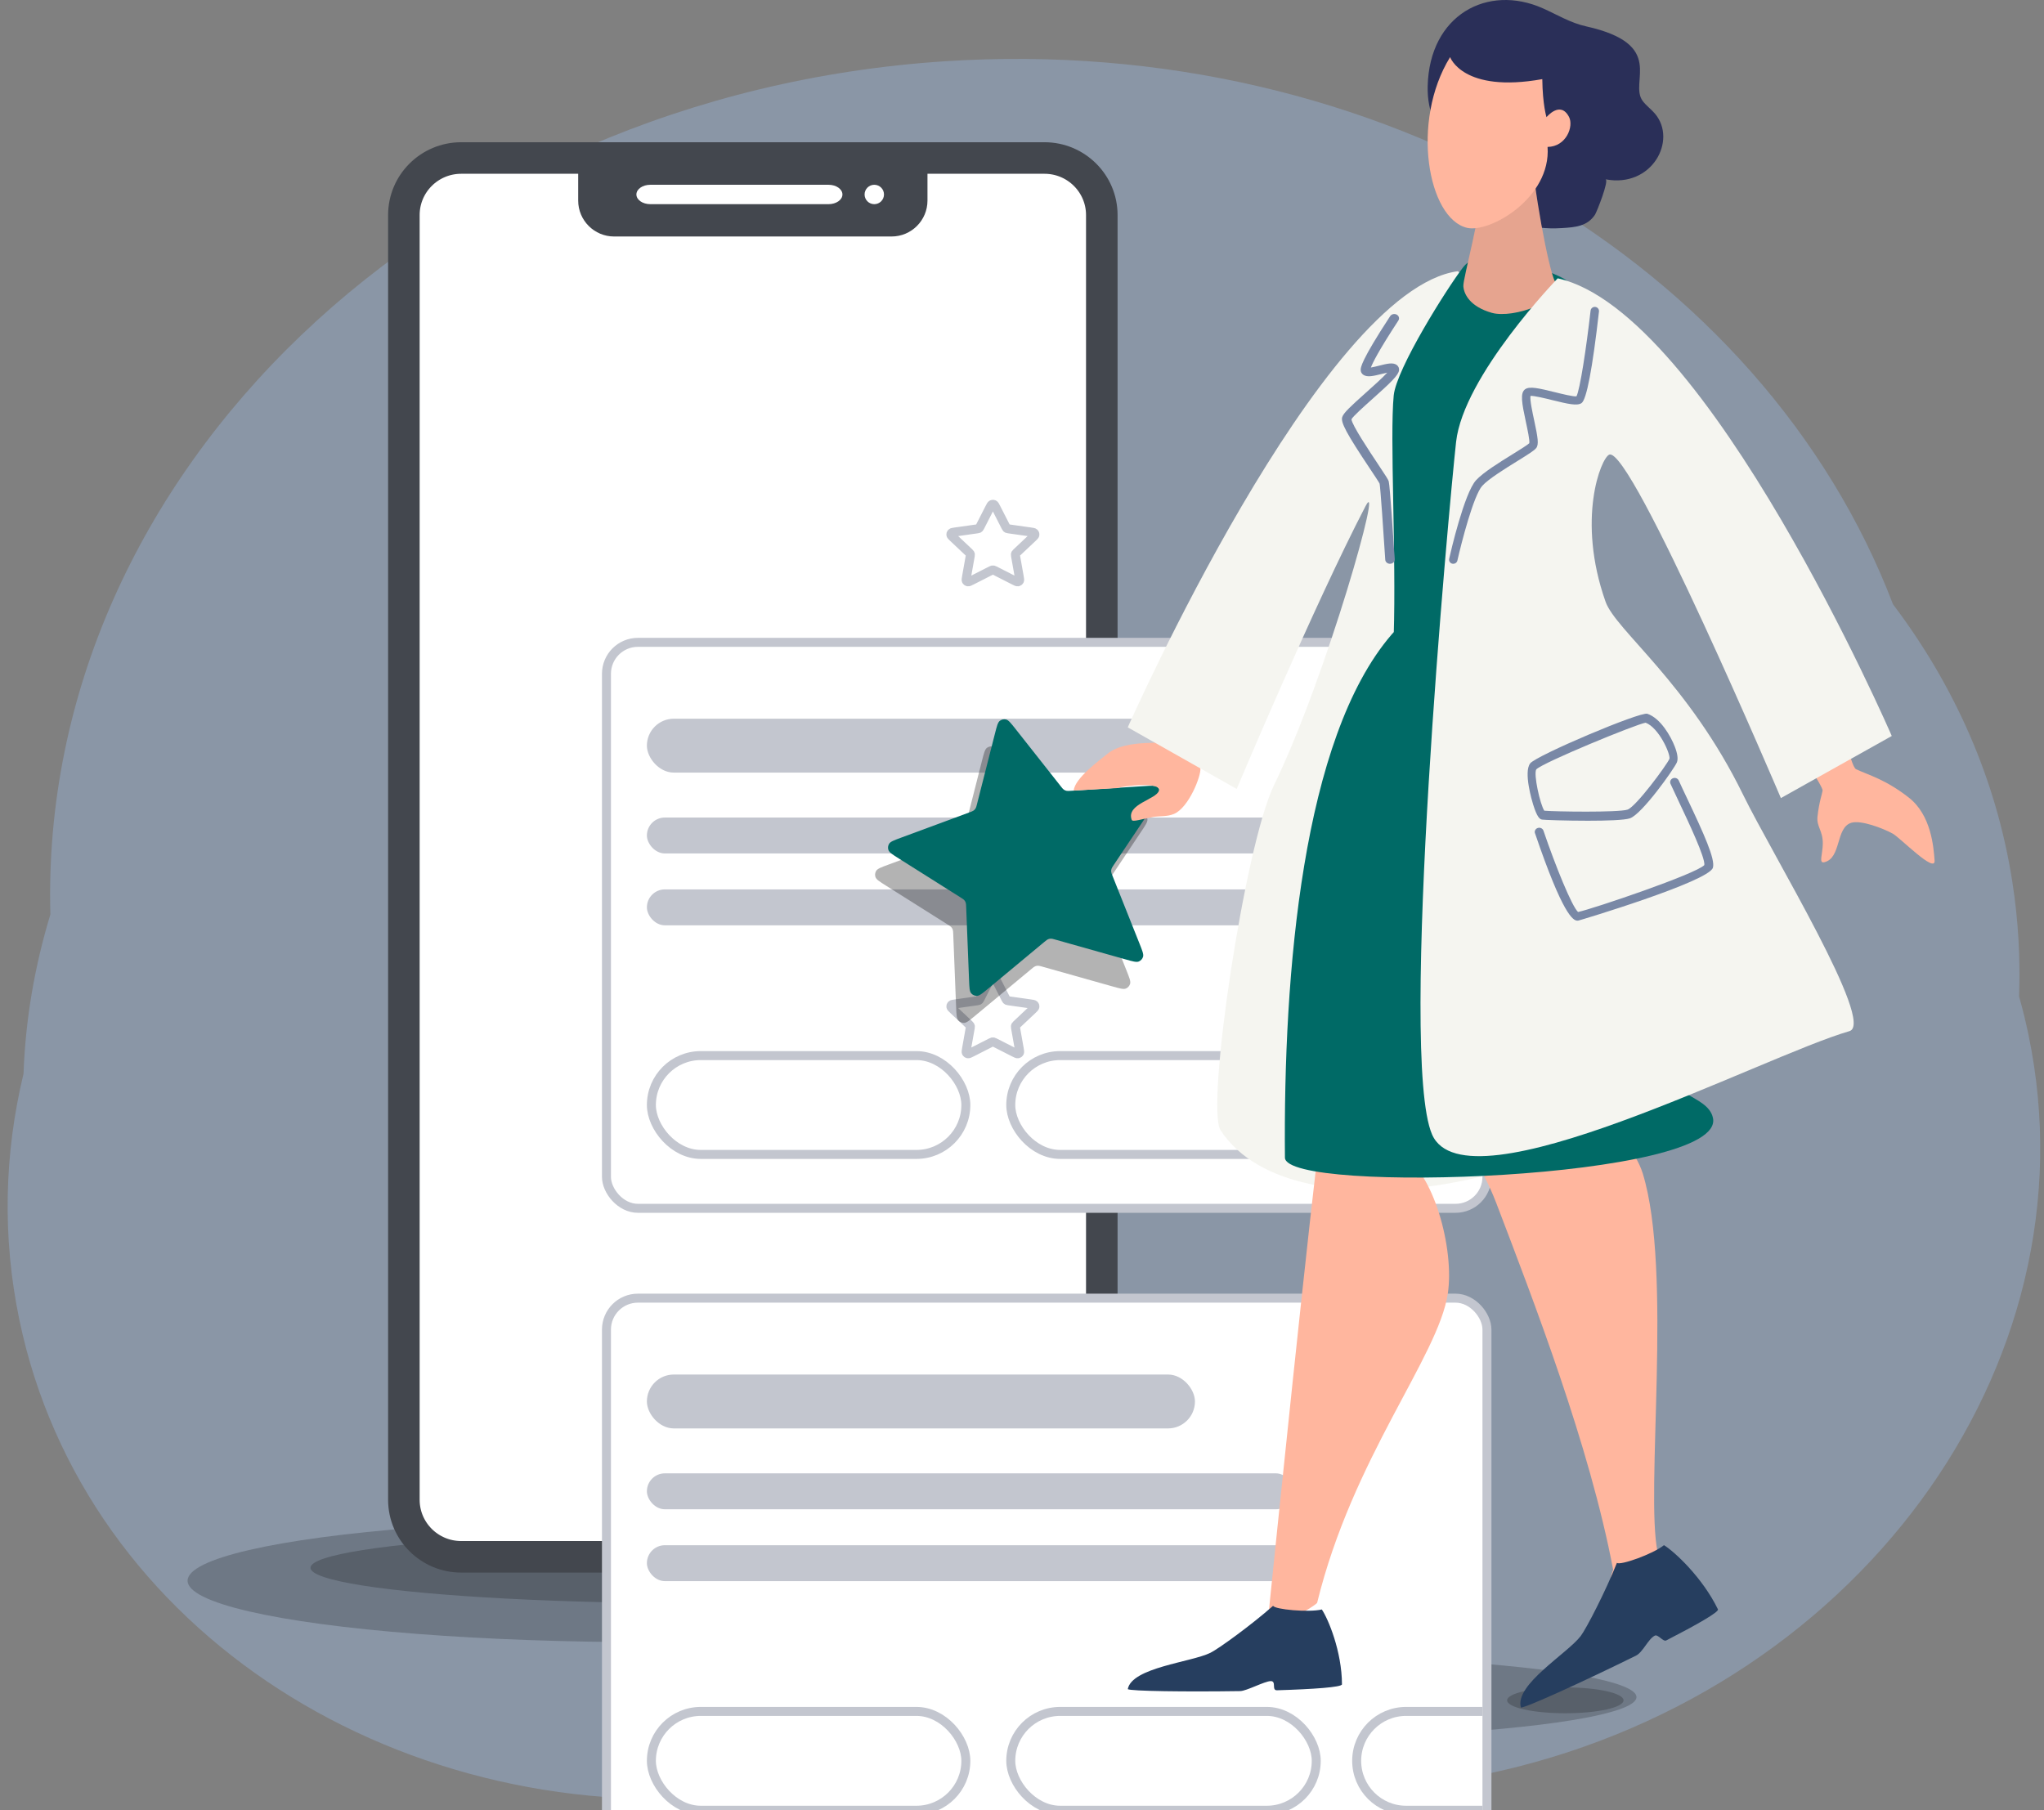
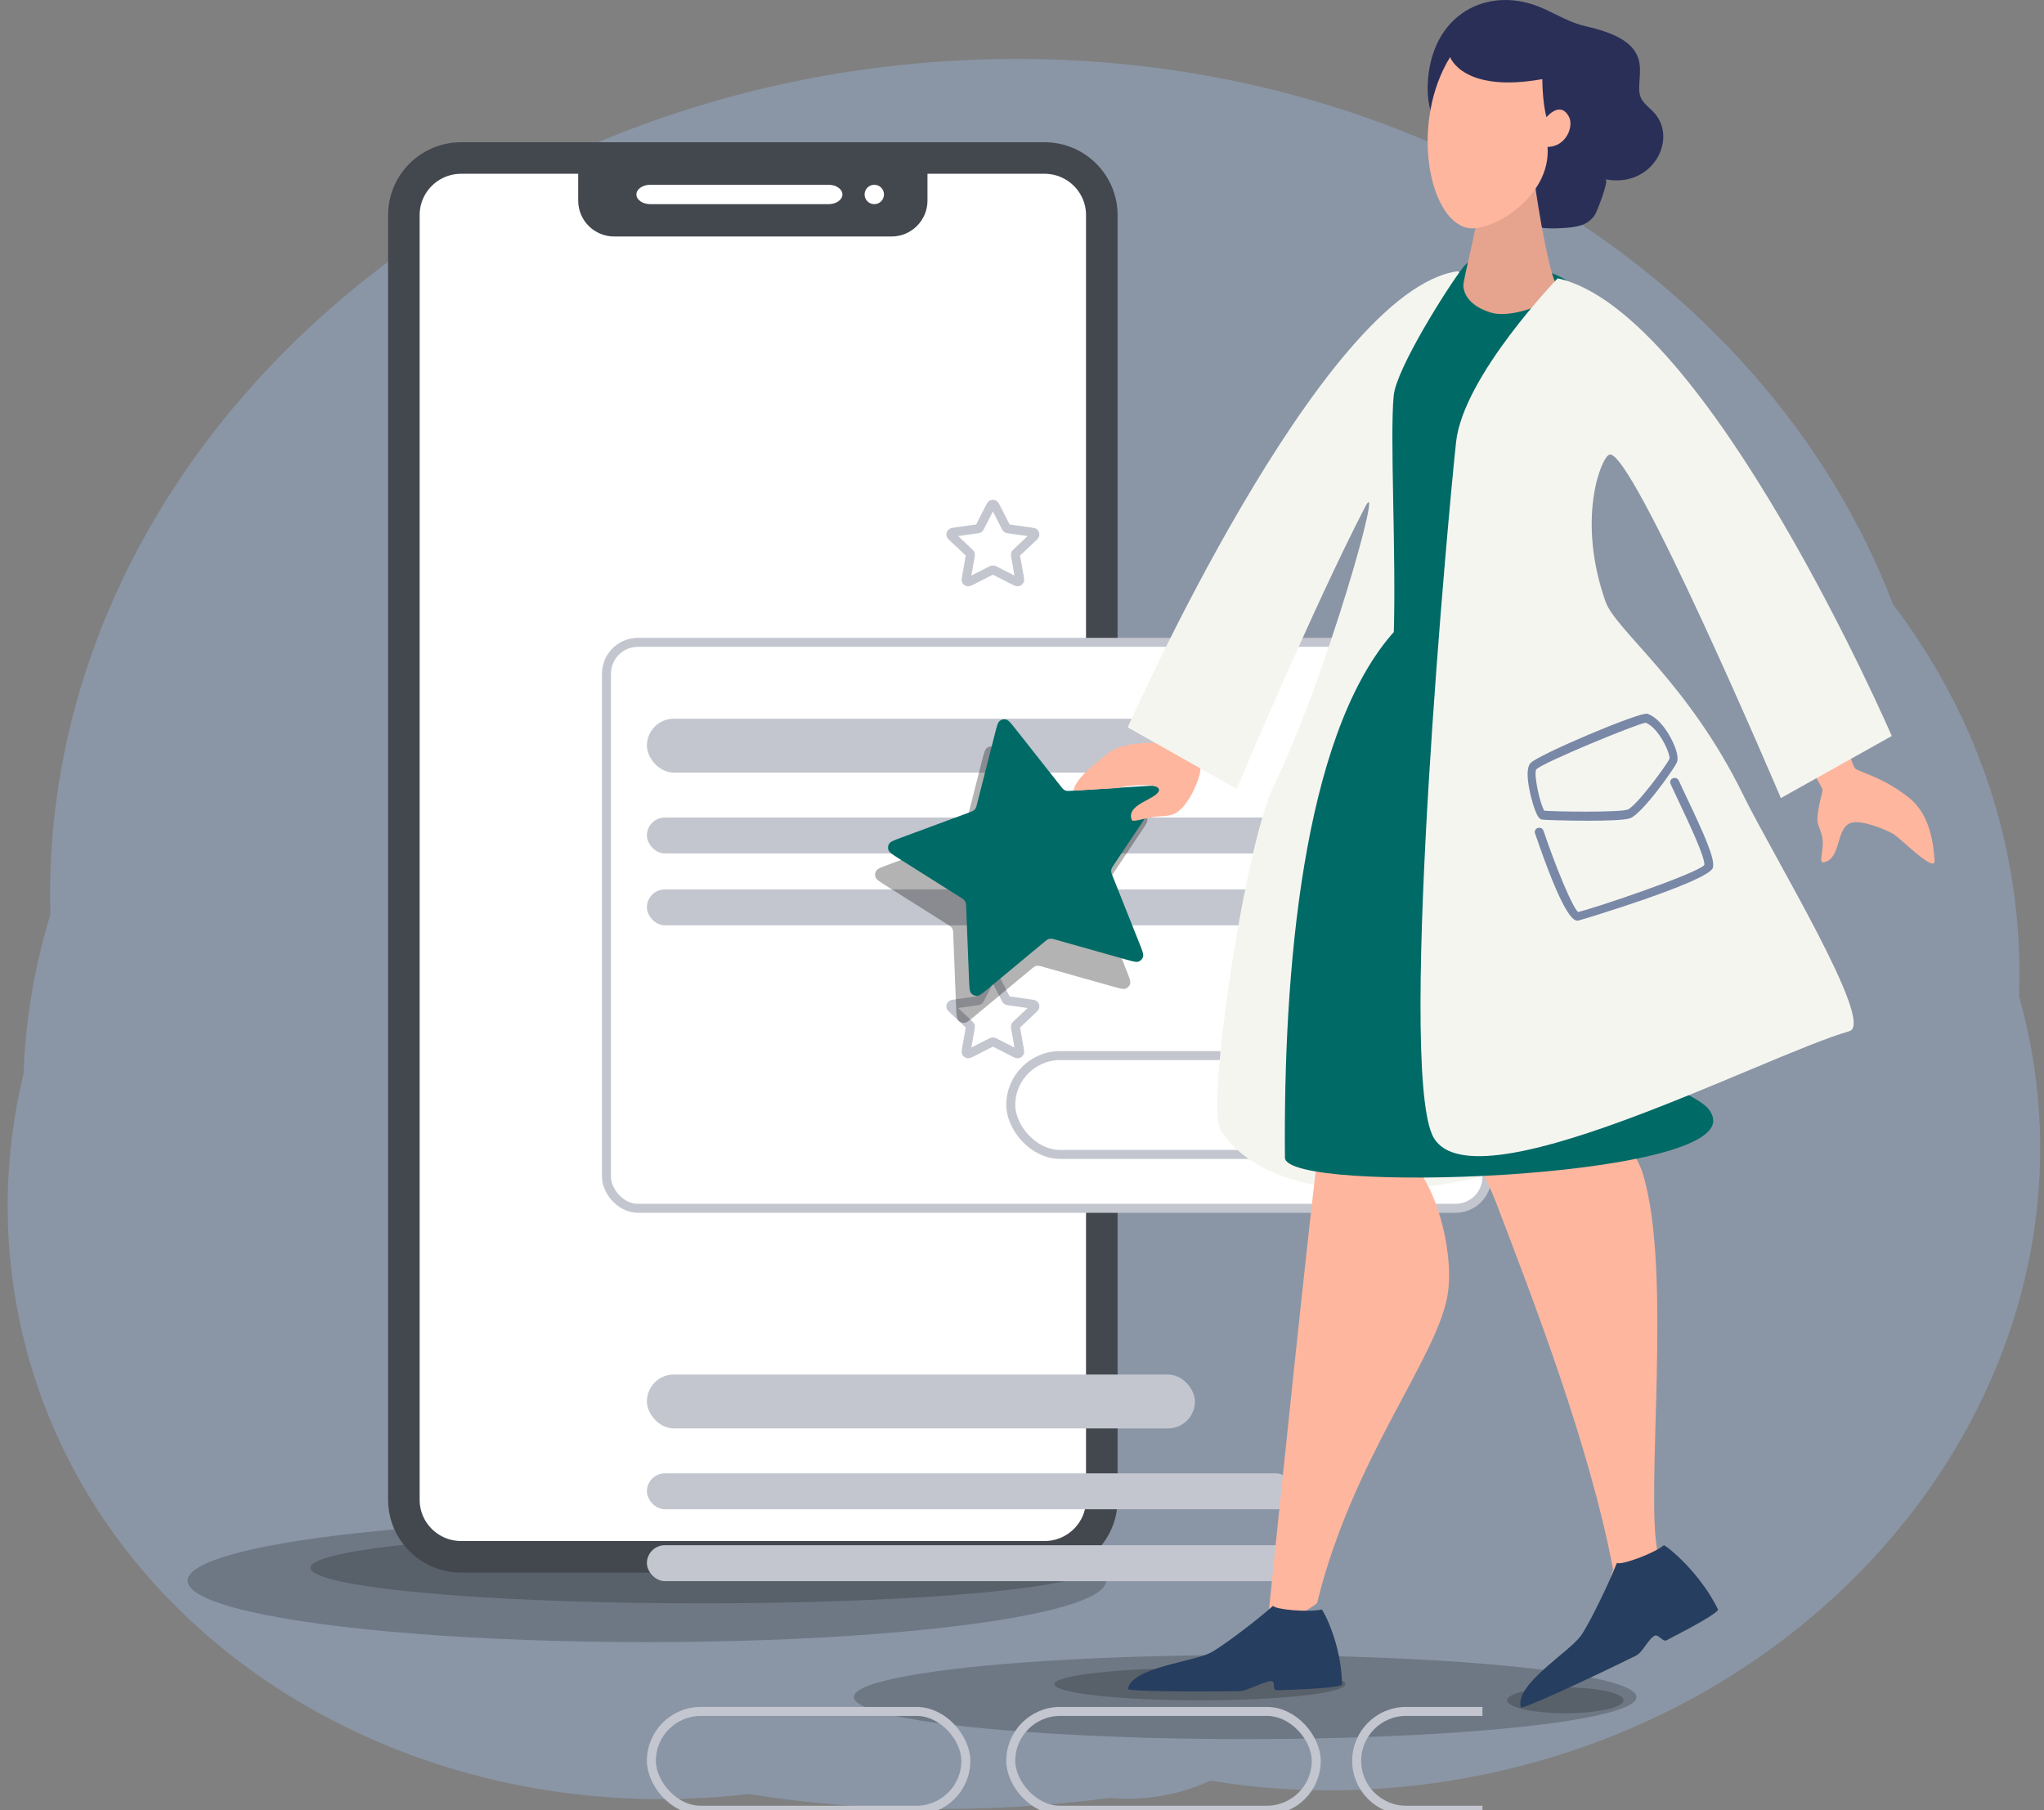
<svg xmlns="http://www.w3.org/2000/svg" width="455" height="403" viewBox="0 0 455 403" fill="none">
  <rect x="0" y="0" width="455" height="403" fill="#808080" stroke="none" />
  <g clip-path="url(#clip0_371_3460)">
    <path opacity="0.3" fill-rule="evenodd" clip-rule="evenodd" d="M4.314 293.855C18.804 363.387 89.738 408.367 166.635 399.393C192.031 403.419 219.112 403.902 246.864 400.288C252.435 400.748 257.94 400.251 263.292 398.711C265.383 398.109 267.409 397.36 269.369 396.471C269.423 396.46 269.477 396.449 269.531 396.437C288.932 399.615 309.504 399.346 330.273 395.061C412.665 378.066 466.961 304.327 451.547 230.36C450.944 227.467 450.243 224.616 449.448 221.81C449.765 213.357 449.282 204.83 447.947 196.282C444.394 173.518 435.132 152.71 421.391 134.529C392.46 58.859 307.364 7.341 210.405 13.633C96.471 21.028 8.525 105.497 11.214 203.566C7.698 215.145 5.656 227.026 5.234 239.056C0.969 256.711 0.442 275.276 4.314 293.855Z" fill="#A1C9FF" />
    <ellipse opacity="0.2" cx="143.987" cy="351.905" rx="102.231" ry="13.673" fill="black" />
    <ellipse opacity="0.2" cx="156.226" cy="349.027" rx="87.112" ry="7.916" fill="black" />
    <ellipse opacity="0.2" cx="277.176" cy="377.812" rx="87.112" ry="9.355" fill="black" />
    <ellipse opacity="0.2" cx="267.096" cy="374.934" rx="32.397" ry="3.598" fill="black" />
    <ellipse opacity="0.2" cx="348.449" cy="378.532" rx="12.959" ry="2.879" fill="black" />
    <path d="M102.668 35.175H102.927H103.185H103.443H103.701H103.959H104.217H104.474H104.731H104.988H105.245H105.502H105.758H106.014H106.27H106.526H106.782H107.037H107.292H107.547H107.802H108.056H108.311H108.565H108.819H109.073H109.326H109.58H109.833H110.086H110.339H110.591H110.844H111.096H111.348H111.6H111.852H112.103H112.355H112.606H112.857H113.108H113.359H113.609H113.86H114.11H114.36H114.61H114.859H115.109H115.358H115.607H115.856H116.105H116.354H116.603H116.851H117.099H117.347H117.595H117.843H118.091H118.338H118.586H118.833H119.08H119.327H119.574H119.82H120.067H120.313H120.559H120.805H121.051H121.297H121.543H121.788H122.034H122.279H122.524H122.769H123.014H123.259H123.504H123.748H123.993H124.237H124.481H124.725H124.969H125.213H125.457H125.7H125.944H126.187H126.43H126.673H126.917H127.159H127.402H127.645H127.888H128.13H128.373H128.615H128.857H129.099H129.341H129.583H129.825H130.067H130.308H130.55H130.792H131.033H131.274H131.515H131.757H131.998H132.239H132.479H132.72H132.961H133.202H133.442H133.683H133.923H134.164H134.404H134.644H134.884H135.124H135.364H135.604H135.844H136.084H136.324H136.563H136.803H137.043H137.282H137.522H137.761H138H138.24H138.479H138.718H138.957H139.196H139.435H139.674H139.913H140.152H140.391H140.63H140.869H141.107H141.346H141.585H141.824H142.062H142.301H142.539H142.778H143.016H143.255H143.493H143.732H143.97H144.208H144.447H144.685H144.923H145.162H145.4H145.638H145.876H146.114H146.353H146.591H146.829H147.067H147.305H147.544H147.782H148.02H148.258H148.496H148.734H148.972H149.21H149.449H149.687H149.925H150.163H150.401H150.639H150.877H151.116H151.354H151.592H151.83H152.069H152.307H152.545H152.783H153.022H153.26H153.498H153.737H153.975H154.213H154.452H154.69H154.929H155.167H155.406H155.645H155.883H156.122H156.361H156.599H156.838H157.077H157.316H157.555H157.794H158.033H158.272H158.511H158.75H158.989H159.228H159.467H159.707H159.946H160.186H160.425H160.665H160.904H161.144H161.384H161.623H161.863H162.103H162.343H162.583H162.823H163.063H163.304H163.544H163.784H164.025H164.265H164.506H164.747H164.988H165.228H165.469H165.71H165.951H166.193H166.434H166.675H166.917H167.158H167.4H167.641H167.883H168.125H168.367H168.609H168.851H169.094H169.336H169.578H169.821H170.064H170.306H170.549H170.792H171.035H171.279H171.522H171.765H172.009H172.253H172.496H172.74H172.984H173.228H173.473H173.717H173.961H174.206H174.451H174.696H174.94H175.186H175.431H175.676H175.922H176.167H176.413H176.659H176.905H177.151H177.397H177.644H177.89H178.137H178.384H178.631H178.878H179.125H179.373H179.62H179.868H180.116H180.364H180.612H180.86H181.109H181.358H181.606H181.855H182.104H182.354H182.603H182.853H183.103H183.352H183.603H183.853H184.103H184.354H184.605H184.856H185.107H185.358H185.61H185.861H186.113H186.365H186.617H186.87H187.122H187.375H187.628H187.881H188.134H188.388H188.641H188.895H189.149H189.404H189.658H189.913H190.168H190.423H190.678H190.933H191.189H191.445H191.701H191.957H192.213H192.47H192.727H192.984H193.241H193.499H193.757H194.015H194.273H194.531H194.79H195.048H195.308H195.567H195.826H196.086H196.346H196.606H196.866H197.127H197.388H197.649H197.91H198.172H198.433H198.695H198.958H199.22H199.483H199.746H200.009H200.272H200.536H200.8H201.064H201.329H201.593H201.858H202.123H202.389H202.654H202.92H203.186H203.453H203.72H203.987H204.254H204.521H204.789H205.057H205.325H205.594H205.863H206.132H206.401H206.671H206.94H207.211H207.481H207.752H208.023H208.294H208.565H208.837H209.109H209.382H209.654H209.927H210.2H210.474H210.748H211.022H211.296H211.571H211.846H212.121H212.397H212.673H212.949H213.225H213.502H213.779H214.056H214.334H214.612H214.89H215.169H215.448H215.727H216.006H216.286H216.566H216.847H217.127H217.408H217.69H217.971H218.253H218.536H218.818H219.101H219.385H219.668H219.952H220.237H220.521H220.806H221.091H221.377H221.663H221.949H222.236H222.523H222.81H223.098H223.386H223.674H223.963H224.252H224.541H224.831H225.121H225.411H225.702H225.993H226.284H226.576H226.868H227.161H227.453H227.747H228.04H228.334H228.628H228.923H229.218H229.514H229.809H230.105H230.402H230.699H230.996H231.294H231.591H231.89H232.189H232.488H232.5C239.562 35.175 245.264 40.875 245.264 47.87V333.889C245.264 340.884 239.562 346.583 232.5 346.583H102.668C95.606 346.583 89.904 340.884 89.904 333.889V47.87C89.904 40.875 95.606 35.175 102.668 35.175Z" fill="white" stroke="#43474E" stroke-width="7.022" />
    <path d="M128.706 35.378H206.459V44.649C206.459 49.068 202.877 52.649 198.459 52.649H136.706C132.287 52.649 128.706 49.068 128.706 44.649V35.378Z" fill="#43474E" />
    <path d="M184.429 41.135H144.763C143.052 41.135 141.664 42.102 141.664 43.294C141.664 44.486 143.052 45.453 144.763 45.453H184.429C186.141 45.453 187.528 44.486 187.528 43.294C187.528 42.102 186.141 41.135 184.429 41.135Z" fill="white" />
    <path d="M194.619 45.453C195.812 45.453 196.779 44.486 196.779 43.294C196.779 42.102 195.812 41.135 194.619 41.135C193.426 41.135 192.459 42.102 192.459 43.294C192.459 44.486 193.426 45.453 194.619 45.453Z" fill="white" />
    <rect x="338.773" y="107.16" width="12" height="42" rx="4" fill="#43474E" />
    <rect x="338.773" y="153.16" width="12" height="42" rx="4" fill="#43474E" />
-     <rect x="135" y="289" width="196" height="126" rx="7" fill="white" stroke="#C3C6CF" stroke-width="2" />
    <rect x="135" y="143" width="196" height="126" rx="7" fill="white" stroke="#C3C6CF" stroke-width="2" />
    <rect x="144" y="306" width="122" height="12" rx="6" fill="#C3C6CF" />
    <rect x="144" y="160" width="122" height="12" rx="6" fill="#C3C6CF" />
    <rect x="144" y="328" width="144" height="8" rx="4" fill="#C3C6CF" />
    <rect x="144" y="182" width="144" height="8" rx="4" fill="#C3C6CF" />
    <rect x="144" y="344" width="144" height="8" rx="4" fill="#C3C6CF" />
    <rect x="144" y="198" width="144" height="8" rx="4" fill="#C3C6CF" />
    <rect x="308" y="242" width="8" height="8" rx="4" fill="#C3C6CF" />
    <rect x="145" y="381" width="70" height="22" rx="11" stroke="#C3C6CF" stroke-width="2" />
-     <rect x="145" y="235" width="70" height="22" rx="11" stroke="#C3C6CF" stroke-width="2" />
    <rect x="225" y="381" width="68" height="22" rx="11" stroke="#C3C6CF" stroke-width="2" />
    <rect x="225" y="235" width="68" height="22" rx="11" stroke="#C3C6CF" stroke-width="2" />
    <path d="M330 381H313C306.925 381 302 385.925 302 392V392C302 398.075 306.925 403 313 403H330" stroke="#C3C6CF" stroke-width="2" />
    <path d="M330 235H313C306.925 235 302 239.925 302 246V246C302 252.075 306.925 257 313 257H330" stroke="#C3C6CF" stroke-width="2" />
    <path d="M220.308 218.124C220.537 217.675 220.652 217.451 220.807 217.379C220.942 217.317 221.099 217.317 221.234 217.379C221.39 217.451 221.504 217.675 221.733 218.124L223.904 222.381C223.972 222.513 224.005 222.579 224.055 222.631C224.098 222.676 224.151 222.713 224.209 222.74C224.275 222.769 224.35 222.78 224.501 222.801L229.358 223.488C229.87 223.561 230.125 223.597 230.244 223.718C230.347 223.823 230.395 223.967 230.375 224.111C230.353 224.276 230.168 224.451 229.798 224.8L226.285 228.111C226.175 228.214 226.12 228.266 226.085 228.327C226.054 228.382 226.034 228.442 226.026 228.503C226.017 228.573 226.03 228.646 226.056 228.792L226.885 233.469C226.972 233.963 227.016 234.209 226.934 234.356C226.862 234.483 226.735 234.572 226.588 234.599C226.419 234.629 226.19 234.513 225.732 234.28L221.39 232.07C221.255 232.001 221.187 231.967 221.116 231.953C221.053 231.941 220.988 231.941 220.925 231.953C220.854 231.967 220.786 232.001 220.651 232.07L216.309 234.28C215.851 234.513 215.622 234.629 215.453 234.599C215.306 234.572 215.179 234.483 215.107 234.356C215.025 234.209 215.069 233.963 215.156 233.469L215.985 228.792C216.011 228.646 216.024 228.573 216.015 228.503C216.008 228.442 215.987 228.382 215.956 228.327C215.921 228.266 215.866 228.214 215.757 228.111L212.244 224.8C211.873 224.451 211.688 224.276 211.666 224.111C211.646 223.967 211.694 223.823 211.797 223.718C211.916 223.597 212.171 223.561 212.683 223.488L217.54 222.801C217.691 222.78 217.766 222.769 217.832 222.74C217.89 222.713 217.943 222.676 217.986 222.631C218.036 222.579 218.069 222.513 218.137 222.381L220.308 218.124Z" stroke="#C3C6CF" stroke-width="2" stroke-linecap="round" stroke-linejoin="round" />
    <path d="M220.308 113.056C220.537 112.607 220.652 112.383 220.807 112.311C220.942 112.249 221.099 112.249 221.234 112.311C221.39 112.383 221.504 112.607 221.733 113.056L223.904 117.313C223.972 117.445 224.005 117.512 224.055 117.563C224.098 117.609 224.151 117.645 224.209 117.672C224.275 117.701 224.35 117.712 224.501 117.733L229.358 118.42C229.87 118.493 230.125 118.529 230.244 118.65C230.347 118.755 230.395 118.9 230.375 119.043C230.353 119.208 230.168 119.383 229.798 119.732L226.285 123.043C226.175 123.147 226.12 123.198 226.085 123.26C226.054 123.314 226.034 123.374 226.026 123.436C226.017 123.505 226.03 123.578 226.056 123.724L226.885 128.401C226.972 128.895 227.016 129.141 226.934 129.288C226.862 129.415 226.735 129.505 226.588 129.531C226.419 129.561 226.19 129.445 225.732 129.212L221.39 127.002C221.255 126.933 221.187 126.899 221.116 126.885C221.053 126.873 220.988 126.873 220.925 126.885C220.854 126.899 220.786 126.933 220.651 127.002L216.309 129.212C215.851 129.445 215.622 129.561 215.453 129.531C215.306 129.505 215.179 129.415 215.107 129.288C215.025 129.141 215.069 128.895 215.156 128.401L215.985 123.724C216.011 123.578 216.024 123.505 216.015 123.436C216.008 123.374 215.987 123.314 215.956 123.26C215.921 123.198 215.866 123.147 215.757 123.043L212.244 119.732C211.873 119.383 211.688 119.208 211.666 119.043C211.646 118.9 211.694 118.755 211.797 118.65C211.916 118.529 212.171 118.493 212.683 118.42L217.54 117.733C217.691 117.712 217.766 117.701 217.832 117.672C217.89 117.645 217.943 117.609 217.986 117.563C218.036 117.512 218.069 117.445 218.137 117.313L220.308 113.056Z" stroke="#C3C6CF" stroke-width="2" stroke-linecap="round" stroke-linejoin="round" />
    <path opacity="0.3" d="M218.602 169.326C219.024 167.669 219.235 166.841 219.687 166.494C220.08 166.193 220.588 166.085 221.069 166.201C221.623 166.334 222.152 167.005 223.212 168.347L233.26 181.083C233.573 181.48 233.729 181.678 233.926 181.816C234.099 181.938 234.295 182.025 234.502 182.073C234.736 182.126 234.988 182.11 235.492 182.078L251.694 181.037C253.4 180.928 254.253 180.873 254.721 181.196C255.129 181.476 255.389 181.926 255.427 182.42C255.472 182.987 254.997 183.697 254.047 185.118L245.032 198.599C244.751 199.02 244.611 199.23 244.54 199.459C244.477 199.663 244.455 199.876 244.474 200.088C244.495 200.327 244.589 200.562 244.776 201.031L250.78 216.094C251.413 217.683 251.73 218.477 251.568 219.023C251.427 219.498 251.08 219.884 250.622 220.073C250.096 220.291 249.273 220.059 247.626 219.595L232.009 215.192C231.522 215.055 231.279 214.986 231.039 214.99C230.826 214.993 230.616 215.038 230.42 215.121C230.199 215.216 230.005 215.377 229.616 215.7L217.138 226.069C215.822 227.162 215.164 227.708 214.595 227.723C214.1 227.736 213.626 227.525 213.304 227.148C212.934 226.716 212.9 225.861 212.833 224.152L212.193 207.95C212.173 207.445 212.163 207.193 212.085 206.965C212.016 206.764 211.908 206.578 211.769 206.418C211.611 206.237 211.397 206.102 210.969 205.833L197.251 197.179C195.805 196.267 195.082 195.81 194.892 195.274C194.726 194.808 194.78 194.291 195.039 193.869C195.336 193.384 196.138 193.087 197.741 192.494L212.967 186.861C213.44 186.686 213.677 186.598 213.869 186.454C214.039 186.326 214.182 186.167 214.291 185.985C214.414 185.779 214.477 185.535 214.601 185.045L218.602 169.326Z" fill="black" />
    <path d="M221.482 163.302C221.904 161.645 222.115 160.817 222.566 160.47C222.959 160.169 223.467 160.061 223.949 160.177C224.503 160.31 225.032 160.981 226.091 162.323L236.14 175.059C236.453 175.455 236.609 175.653 236.805 175.791C236.979 175.914 237.175 176.001 237.382 176.048C237.616 176.102 237.868 176.086 238.371 176.054L254.573 175.013C256.279 174.903 257.132 174.849 257.601 175.171C258.009 175.452 258.268 175.902 258.307 176.395C258.351 176.963 257.876 177.673 256.926 179.094L247.912 192.575C247.631 192.995 247.49 193.206 247.42 193.435C247.357 193.638 247.335 193.852 247.354 194.064C247.375 194.303 247.468 194.538 247.656 195.007L253.66 210.07C254.293 211.659 254.61 212.453 254.448 212.999C254.307 213.474 253.959 213.859 253.502 214.049C252.976 214.267 252.152 214.035 250.506 213.57L234.888 209.168C234.402 209.031 234.158 208.962 233.918 208.966C233.706 208.969 233.496 209.014 233.3 209.097C233.079 209.191 232.885 209.353 232.496 209.676L220.018 220.045C218.702 221.138 218.044 221.684 217.475 221.699C216.98 221.712 216.505 221.501 216.184 221.124C215.814 220.691 215.78 219.837 215.713 218.128L215.072 201.926C215.052 201.421 215.042 201.168 214.965 200.941C214.896 200.74 214.788 200.554 214.648 200.394C214.49 200.213 214.277 200.078 213.849 199.808L200.131 191.154C198.685 190.242 197.962 189.786 197.772 189.25C197.606 188.783 197.66 188.267 197.919 187.845C198.216 187.359 199.017 187.063 200.621 186.47L215.846 180.837C216.32 180.662 216.557 180.574 216.748 180.43C216.918 180.302 217.062 180.143 217.171 179.961C217.294 179.755 217.356 179.51 217.481 179.021L221.482 163.302Z" fill="#006A66" />
    <path d="M274.806 122.339C272.834 134.17 262.146 162.773 260.69 164.898C259.967 165.954 250.867 164.255 246.519 167.817C244.783 169.239 239.194 173.3 239.019 176.002L248.755 175.446C250.364 174.885 258.483 174.016 257.985 175.999C257.487 177.981 250.593 178.978 251.929 182.53C252.126 183.058 254.207 182.328 256.632 181.892C258.078 181.631 259.792 181.849 261.33 181.201C264.638 179.812 267.441 172.643 267.206 170.993C266.97 169.342 292.026 139.285 290.728 134.198C289.425 129.11 274.811 122.339 274.811 122.339H274.806Z" fill="#FFB69E" />
    <path d="M324.533 60.375C294.149 64.477 251.042 161.926 251.042 161.926L275.292 175.638C275.292 175.638 292.653 134.416 303.94 112.741C308.167 104.631 295.518 150.165 283.565 174.874C277.113 188.206 268.359 246.548 271.703 251.63C288.622 277.346 354.357 260.221 354.357 247.322C354.357 228.469 347.394 106.57 345.807 91.981C344.221 77.392 324.533 60.381 324.533 60.381V60.375Z" fill="#F5F5F0" />
    <path d="M294.606 246.267C291.57 269.42 283.513 348.236 282.402 359.121C276.85 367.044 293.027 357.509 293.203 356.807C301.115 324.473 320.185 302.017 322.291 287.965C323.78 278.055 319.138 260.757 311.74 256.761C303.546 252.336 294.606 246.267 294.606 246.267Z" fill="#FFB69E" />
    <path d="M320.928 232.524C316.826 248.485 326.648 250.98 333.104 267.904C341.29 289.378 353.856 321.767 359.091 349.457C355.592 358.611 369.16 346.314 369.007 345.603C366.156 332.356 372.397 283.1 365.685 261.243C362.569 251.099 344.495 237.44 339.76 231.721C332.803 223.316 320.928 232.524 320.928 232.524Z" fill="#FFB69E" />
    <path d="M251.042 376.038C251.581 376.493 264.033 376.66 276.072 376.477C277.486 376.456 281.476 374.285 282.857 374.254C284.216 374.222 282.978 376.331 284.271 376.294C292.36 376.048 298.731 375.614 298.726 374.97C298.704 367.63 295.644 360.362 294.241 358.306C291.309 359.012 283.71 358.301 283.402 357.484C278.488 361.822 271.236 367.065 269.447 367.949C265.2 370.052 251.95 371.203 251.047 376.033L251.042 376.038Z" fill="#263E5F" />
    <path d="M338.547 380.126C339.314 380.351 352.45 374.369 364.153 368.596C365.739 367.815 366.864 364.889 368.365 364.13C369.08 363.769 370.219 365.554 370.903 365.203C377.661 361.727 382.702 358.862 382.419 358.275C378.943 351.126 372.678 345.38 370.404 343.988C368.002 345.957 360.601 348.579 359.931 347.922C357.401 354.296 353.12 362.57 351.872 364.216C348.907 368.123 337.121 375.027 338.552 380.129L338.547 380.126Z" fill="#263E5F" />
    <path d="M324.508 32.508C323.235 30.662 320.795 29.901 319.575 27.568C318.237 25.014 317.736 22.05 317.806 19.183C318.189 3.331 331.131 -3.65 343.481 1.868C346.673 3.293 349.608 5.102 353.055 5.863C371.064 9.859 362.561 18.244 365.656 22.46C366.434 23.519 367.532 24.285 368.384 25.284C373.44 31.223 367.718 41.903 357.392 39.916C358.261 40.083 355.442 47.205 355.043 47.809C353.333 50.39 350.647 50.596 347.68 50.779C333.417 51.665 332.889 43.129 324.503 32.503L324.508 32.508Z" fill="#2A2F58" />
    <path d="M381.313 248.894C380.16 243.415 369.619 244.067 369.745 235.003C370.014 215.562 384.845 185.136 380.171 168.382C375.513 151.676 355.057 136.58 355.469 130.614C356.134 120.993 316.541 133.37 309.73 141.311C289.945 164.39 285.655 216.493 286.029 257.713C286.1 265.937 384.191 262.598 381.313 248.899V248.894Z" fill="#006A66" />
    <path d="M347.302 61.617C351.432 63.523 356.681 70.613 358.517 75.327C359.734 78.444 350.301 108.528 356.013 134.605C358.474 145.834 310.191 143.474 310.244 141.651C310.826 123.056 309.351 97.299 310.244 88.059C310.826 82.074 322.111 64.164 325.637 59.578C328.905 55.328 336.34 56.555 347.302 61.617Z" fill="#006A66" />
    <path d="M340.77 32.358C341.334 41.879 344.654 59.736 346.153 62.74C348.261 66.972 336.86 70.996 332.08 69.64C327.3 68.279 325.894 65.563 325.751 63.75C325.612 61.937 329.769 48.104 330.774 35.367C331.575 25.212 340.537 28.477 340.77 32.358Z" fill="#FFB69E" />
    <path opacity="0.1" d="M340.77 32.358C341.334 41.879 344.654 59.736 346.153 62.74C348.261 66.972 336.86 70.996 332.08 69.64C327.3 68.279 325.894 65.563 325.751 63.75C325.612 61.937 329.769 48.104 330.774 35.367C331.575 25.212 340.537 28.477 340.77 32.358Z" fill="black" />
    <path d="M322.797 12.716C313.969 27.016 317.843 48.702 326.594 50.726C331.653 51.898 345.303 44.04 344.493 32.709C348.67 32.66 350.356 28.112 349.265 26.028C347.325 22.305 344.256 26.088 344.256 26.088C344.256 26.088 343.391 23.374 343.319 17.616C325.613 20.791 322.797 12.71 322.797 12.71V12.716Z" fill="#FFB69E" />
    <path d="M397.613 122.685C404.072 125.535 410.597 170.023 413.164 171.244C415.876 172.531 419.71 173.481 424.94 177.591C429.874 181.464 430.424 188.524 430.645 191.568C430.866 194.612 422.983 186.496 421.333 185.59C419.176 184.397 414.253 182.513 412.101 183.171C408.58 184.248 409.934 191.015 406.111 191.949C404.784 192.275 405.728 190.22 405.76 187.85C405.798 184.894 404.342 184.071 404.579 181.806C404.924 178.574 405.625 176.696 405.717 176.006C405.96 174.144 381.647 140.816 383.022 135.07C384.397 129.325 392.62 120.48 397.613 122.685Z" fill="#FFB69E" />
    <path d="M346.751 61.964C380.174 69.327 421.113 163.846 421.113 163.846L396.43 177.671C396.43 177.671 363.061 99.178 358.217 101.216C356.374 101.991 350.923 115.603 357.398 133.946C359.647 140.315 375.839 151.999 388.009 176.906C394.577 190.349 417.558 227.864 411.684 229.557C392.333 235.129 326.316 269.978 318.779 252.553C311.241 235.129 322.518 113.102 324.127 98.392C325.742 83.682 346.745 61.969 346.745 61.969L346.751 61.964Z" fill="#F5F5F0" />
-     <path d="M323.295 125.495C322.792 125.383 322.473 124.887 322.587 124.391C322.922 122.902 325.955 109.782 328.566 106.917C330.15 105.178 333.81 102.915 336.745 101.096C338.205 100.194 340 99.079 340.427 98.668C340.546 98.017 340.027 95.616 339.681 94.005C338.756 89.704 338.329 87.421 339.546 86.621C340.535 85.97 342.557 86.428 346.049 87.293C347.746 87.714 350.282 88.333 350.925 88.232C351.693 86.813 353.115 77.54 354.071 69.141C354.131 68.635 354.596 68.266 355.109 68.325C355.623 68.384 355.996 68.843 355.937 69.35C354.482 82.123 353.174 88.984 352.05 89.742C351.077 90.398 349.066 89.945 345.595 89.086C344.016 88.696 341.416 88.056 340.692 88.141C340.524 88.99 341.14 91.865 341.519 93.621C342.34 97.452 342.589 98.972 341.951 99.762C341.497 100.322 340.2 101.138 337.745 102.659C334.907 104.42 331.372 106.607 329.961 108.149C328.025 110.268 325.301 120.88 324.42 124.791C324.322 125.223 323.933 125.516 323.506 125.516C323.436 125.516 323.371 125.511 323.301 125.495H323.295Z" fill="#7988A6" />
-     <path d="M309.408 125.512C309.408 125.512 309.451 125.512 309.469 125.512C310.056 125.479 310.502 125.027 310.465 124.503C310.221 120.679 309.402 108.124 309.139 107.176C309.029 106.779 308.558 106.052 306.762 103.352C304.867 100.502 300.943 94.622 300.839 93.338C301.187 92.671 303.687 90.439 305.527 88.796C309.536 85.214 311.309 83.528 311.431 82.437C311.486 81.968 311.303 81.538 310.93 81.257C310.093 80.624 308.724 80.971 306.982 81.412C306.462 81.544 305.698 81.737 305.16 81.819C305.527 80.838 306.81 78.188 311.284 71.354C311.584 70.896 311.413 70.312 310.912 70.042C310.41 69.772 309.756 69.926 309.457 70.378C302.893 80.403 302.893 81.858 302.893 82.337C302.893 82.789 303.1 83.186 303.486 83.445C304.372 84.051 305.778 83.699 307.556 83.252C307.911 83.164 308.381 83.043 308.803 82.955C307.801 84.073 305.606 86.035 304.036 87.435C300.607 90.499 299.073 91.932 298.785 92.853C298.406 94.038 299.733 96.507 304.952 104.333C305.9 105.754 306.975 107.364 307.11 107.683C307.275 108.444 307.972 118.48 308.363 124.614C308.393 125.121 308.864 125.517 309.42 125.517L309.408 125.512Z" fill="#7988A6" />
    <path d="M343.237 182.452C342.761 182.353 342.181 182.002 341.269 179.064C341.047 178.334 339.115 171.901 340.622 169.95C341.979 168.186 365.137 158.377 366.701 158.903C369.668 159.896 371.931 163.945 372.801 166.182C373.433 167.806 373.588 168.998 373.272 169.734C372.635 171.206 365.53 181.243 362.822 182.178C361.631 182.586 357.592 182.715 353.485 182.715C348.607 182.715 343.641 182.54 343.242 182.458L343.237 182.452ZM341.984 171.271C341.326 172.281 342.813 179.035 343.765 180.483C345.961 180.688 360.337 180.91 362.294 180.238C364.189 179.584 370.999 170.348 371.636 168.91C371.827 167.742 369.264 162.011 366.318 160.889C364.127 161.251 343.444 169.757 341.989 171.276L341.984 171.271Z" fill="#7988A6" />
    <path d="M341.686 185.508C341.519 185.013 341.806 184.481 342.328 184.323C342.855 184.16 343.411 184.437 343.578 184.932C346.267 192.828 349.901 201.789 351.283 203.034C354.694 202.295 377.576 194.551 379.388 192.583C379.634 190.975 375.816 182.915 373.752 178.552C373.024 177.019 372.364 175.617 371.86 174.497C371.642 174.019 371.877 173.465 372.387 173.258C372.892 173.052 373.477 173.275 373.695 173.758C374.193 174.872 374.853 176.258 375.575 177.78C379.285 185.611 381.864 191.295 381.297 193.176C380.362 196.273 351.644 204.898 351.369 204.936C351.3 204.947 351.22 204.958 351.128 204.958C350.171 204.958 347.872 203.648 341.697 185.502L341.686 185.508Z" fill="#7988A6" />
  </g>
  <defs>
    <clipPath id="clip0_371_3460">
      <rect width="455" height="403" fill="white" />
    </clipPath>
  </defs>
</svg>